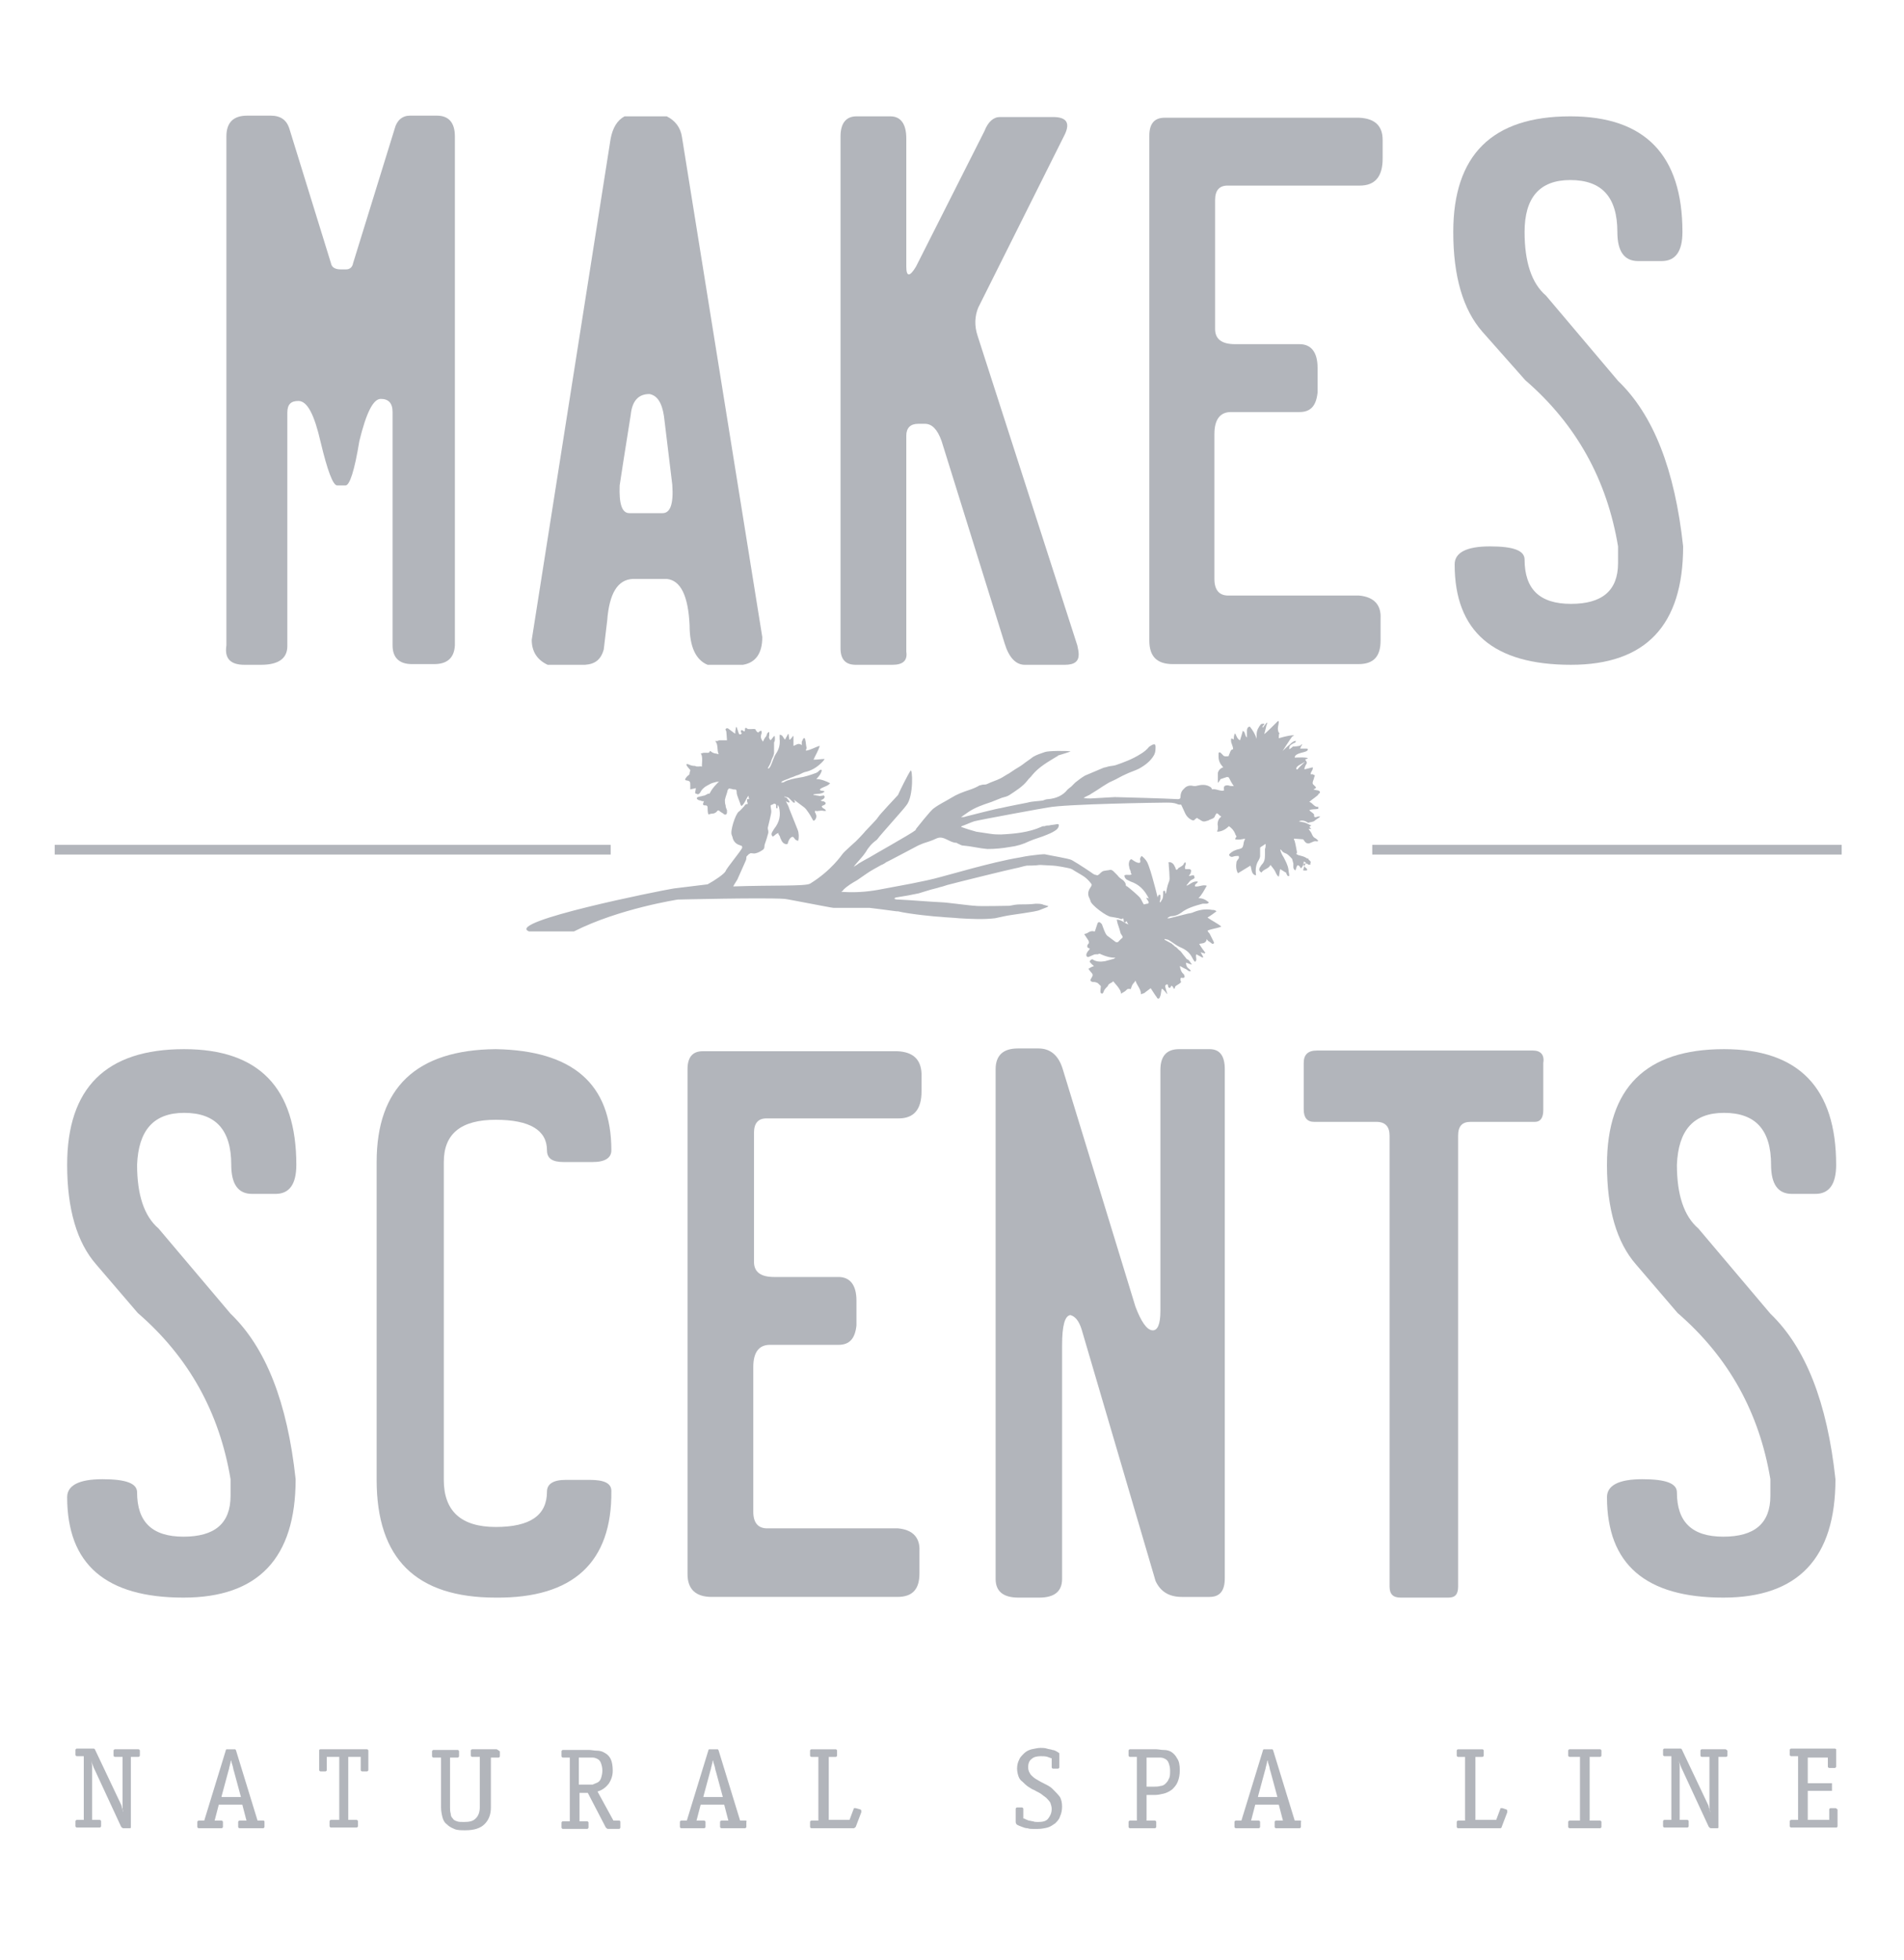
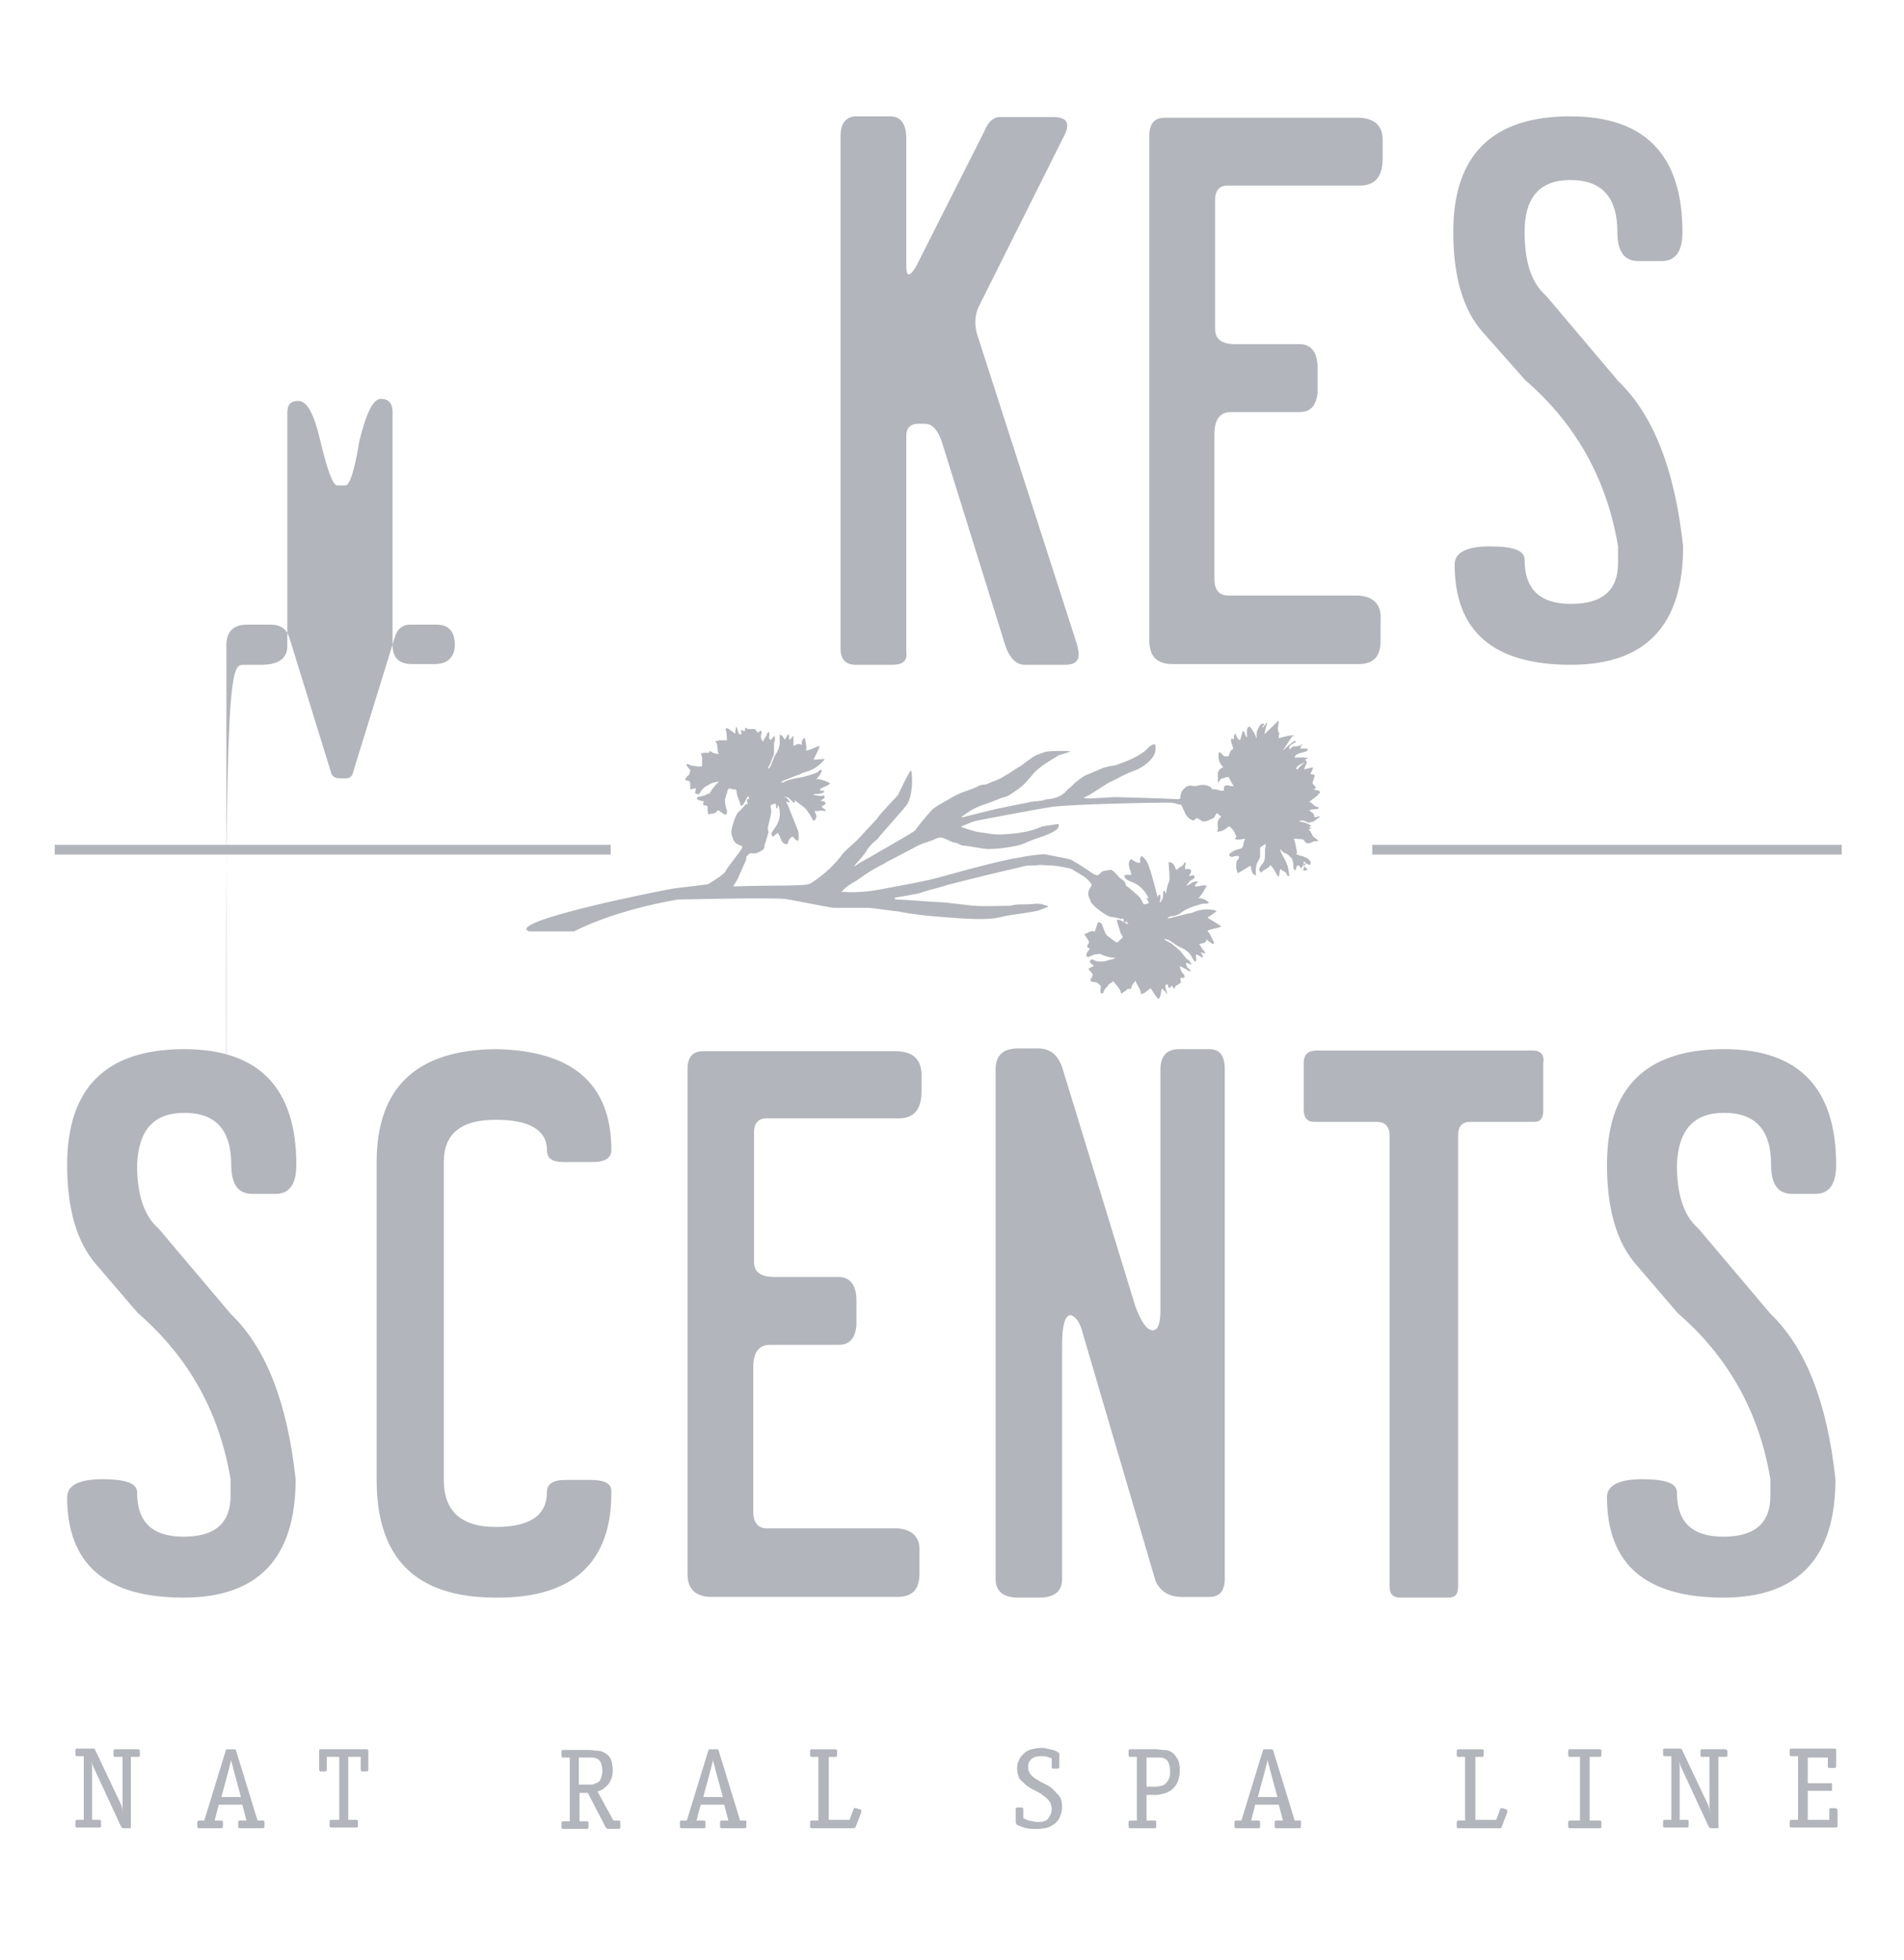
<svg xmlns="http://www.w3.org/2000/svg" version="1.1" id="Layer_1" x="0px" y="0px" viewBox="0 0 275 283" style="enable-background:new 0 0 275 283;" xml:space="preserve">
  <style type="text/css">
	.st0{fill:#B2B5BB;}
</style>
  <g>
    <path class="st0" d="M20,252.6h-3.4c-0.1,0-0.2,0.1-0.2,0.2v0.7c0,0.1,0.1,0.2,0.2,0.2h1.1v7.2c0,0.1,0,0.2,0,0.3   c0,0.1,0.1,0.3,0.1,0.5l0,0c-0.1-0.3-0.1-0.5-0.2-0.7c0-0.2-0.1-0.4-0.2-0.6l-3.7-7.8c-0.1-0.1-0.1-0.1-0.3-0.1h-2.3   c-0.1,0-0.2,0.1-0.2,0.2v0.7c0,0.1,0.1,0.2,0.2,0.2h1v9.2h-1c-0.1,0-0.2,0.1-0.2,0.2v0.7c0,0.1,0.1,0.2,0.2,0.2h3.3   c0.1,0,0.2-0.1,0.2-0.2v-0.7c0-0.1-0.1-0.2-0.2-0.2h-1.1v-7.2c0-0.2,0-0.4,0-0.6c0-0.2-0.1-0.5-0.1-0.8l0,0c0,0.2,0.1,0.5,0.2,0.7   c0.1,0.3,0.2,0.5,0.3,0.7l3.8,8.2c0.1,0.1,0.2,0.2,0.3,0.2h0.9c0.1,0,0.2,0,0.2-0.1c0-0.1,0-0.2,0-0.3v-9.9H20   c0.1,0,0.2-0.1,0.2-0.2v-0.7C20.2,252.7,20.1,252.6,20,252.6z" />
    <path class="st0" d="M38,262.9h-0.8l-3.1-10.1c0-0.1-0.1-0.1-0.1-0.2c0,0-0.1,0-0.1,0h-1c-0.1,0-0.1,0-0.2,0c0,0-0.1,0.1-0.1,0.2   l-3.1,10.1h-0.8c-0.1,0-0.2,0.1-0.2,0.2v0.7c0,0.1,0.1,0.2,0.2,0.2h3.3c0.1,0,0.2-0.1,0.2-0.2v-0.7c0-0.1-0.1-0.2-0.2-0.2H31   l0.6-2.3h3.4l0.6,2.3h-1c-0.1,0-0.2,0.1-0.2,0.2v0.7c0,0.1,0.1,0.2,0.2,0.2H38c0.1,0,0.2-0.1,0.2-0.2v-0.7   C38.2,263,38.2,262.9,38,262.9z M32,259.4l1-3.7c0-0.1,0.1-0.2,0.1-0.4c0-0.1,0.1-0.3,0.1-0.4c0-0.1,0.1-0.3,0.1-0.4   c0-0.1,0-0.2,0.1-0.3h0c0,0.2,0.1,0.5,0.2,0.8c0.1,0.3,0.1,0.6,0.2,0.8l1,3.7H32z" />
    <path class="st0" d="M53,252.6h-6.7c-0.2,0-0.2,0.1-0.2,0.2v2.8c0,0.1,0.1,0.2,0.2,0.2H47c0.1,0,0.2-0.1,0.2-0.2v-1.9h1.8v9.1h-1.2   c-0.1,0-0.2,0.1-0.2,0.2v0.7c0,0.1,0.1,0.2,0.2,0.2h3.7c0.1,0,0.2-0.1,0.2-0.2v-0.7c0-0.1-0.1-0.2-0.2-0.2h-1.2v-9.1h1.8v1.9   c0,0.1,0.1,0.2,0.2,0.2H53c0.1,0,0.2-0.1,0.2-0.2v-2.8C53.2,252.7,53.1,252.6,53,252.6z" />
-     <path class="st0" d="M71.7,252.6h-3.5c-0.1,0-0.2,0.1-0.2,0.2v0.7c0,0.1,0.1,0.2,0.2,0.2h1.1v7.2c0,0.8-0.2,1.3-0.6,1.7   c-0.4,0.4-0.9,0.5-1.7,0.5c-0.4,0-0.8,0-1-0.1c-0.3-0.1-0.5-0.2-0.6-0.4c-0.2-0.2-0.3-0.4-0.3-0.7c-0.1-0.3-0.1-0.6-0.1-0.9v-7.2   h1.1c0.1,0,0.2-0.1,0.2-0.2v-0.7c0-0.1-0.1-0.2-0.2-0.2h-3.5c-0.1,0-0.2,0.1-0.2,0.2v0.7c0,0.1,0.1,0.2,0.2,0.2h1.1v7.2   c0,0.5,0.1,1,0.2,1.4c0.1,0.4,0.3,0.8,0.6,1c0.3,0.3,0.6,0.5,1.1,0.7c0.4,0.2,1,0.2,1.6,0.2c1.3,0,2.2-0.3,2.8-0.9   c0.6-0.6,0.9-1.4,0.9-2.4v-7.2h1.1c0.1,0,0.2-0.1,0.2-0.2v-0.7C71.9,252.7,71.8,252.6,71.7,252.6z" />
    <path class="st0" d="M89.4,262.9h-0.8l-2.3-4.2c0.7-0.2,1.2-0.6,1.6-1.1c0.4-0.6,0.6-1.2,0.6-1.9c0-0.7-0.1-1.3-0.3-1.7   c-0.2-0.4-0.5-0.7-0.9-0.9c-0.3-0.2-0.7-0.3-1.1-0.3c-0.4,0-0.8-0.1-1.1-0.1h-3.8c-0.1,0-0.2,0.1-0.2,0.2v0.7   c0,0.1,0.1,0.2,0.2,0.2h1v9.2h-1c-0.1,0-0.2,0.1-0.2,0.2v0.7c0,0.1,0.1,0.2,0.2,0.2h3.5c0.1,0,0.2-0.1,0.2-0.2v-0.7   c0-0.1-0.1-0.2-0.2-0.2h-1.1v-4.1h1.2l2.6,5c0.1,0.1,0.2,0.2,0.3,0.2h1.6c0.1,0,0.2-0.1,0.2-0.2v-0.7   C89.6,263,89.6,262.9,89.4,262.9z M84.7,257.7h-1.1v-3.9h1.3c0.2,0,0.5,0,0.7,0c0.3,0,0.5,0.1,0.7,0.2c0.2,0.1,0.4,0.3,0.5,0.6   c0.1,0.3,0.2,0.6,0.2,1.1c0,0.4-0.1,0.8-0.2,1.1c-0.1,0.3-0.3,0.5-0.5,0.6c-0.2,0.1-0.5,0.2-0.7,0.3   C85.3,257.7,85.1,257.7,84.7,257.7z" />
    <path class="st0" d="M107.7,262.9h-0.8l-3.1-10.1c0-0.1-0.1-0.1-0.1-0.2c0,0-0.1,0-0.1,0h-1c-0.1,0-0.1,0-0.2,0   c0,0-0.1,0.1-0.1,0.2l-3.1,10.1h-0.8c-0.1,0-0.2,0.1-0.2,0.2v0.7c0,0.1,0.1,0.2,0.2,0.2h3.3c0.1,0,0.2-0.1,0.2-0.2v-0.7   c0-0.1-0.1-0.2-0.2-0.2h-1.1l0.6-2.3h3.4l0.6,2.3h-1c-0.1,0-0.2,0.1-0.2,0.2v0.7c0,0.1,0.1,0.2,0.2,0.2h3.4c0.1,0,0.2-0.1,0.2-0.2   v-0.7C107.9,263,107.8,262.9,107.7,262.9z M101.6,259.4l1-3.7c0-0.1,0.1-0.2,0.1-0.4c0-0.1,0.1-0.3,0.1-0.4c0-0.1,0.1-0.3,0.1-0.4   c0-0.1,0-0.2,0.1-0.3h0c0,0.2,0.1,0.5,0.2,0.8c0.1,0.3,0.1,0.6,0.2,0.8l1,3.7H101.6z" />
    <path class="st0" d="M123.6,261.1c0,0-0.1,0-0.1,0c0,0-0.1,0-0.1,0c-0.1,0-0.1,0-0.1,0.1l-0.6,1.6h-3v-9.1h1c0.1,0,0.2-0.1,0.2-0.2   v-0.7c0-0.1-0.1-0.2-0.2-0.2h-3.5c-0.1,0-0.2,0.1-0.2,0.2v0.7c0,0.1,0.1,0.2,0.2,0.2h1v9.2h-1c-0.1,0-0.2,0.1-0.2,0.2v0.7   c0,0.1,0.1,0.2,0.2,0.2h6.1c0.1,0,0.2-0.1,0.3-0.2l0.8-2.1c0,0,0,0,0-0.1c0,0,0-0.1,0-0.1c0-0.1,0-0.1-0.1-0.2L123.6,261.1z" />
    <path class="st0" d="M152,258.3c-0.3-0.3-0.7-0.5-1.1-0.7c-0.4-0.2-0.8-0.4-1.1-0.6c-0.4-0.2-0.7-0.5-0.9-0.7   c-0.2-0.3-0.4-0.6-0.4-1.1c0-0.6,0.2-1,0.5-1.2c0.3-0.3,0.8-0.4,1.3-0.4c0.4,0,0.7,0,1,0.1c0.3,0.1,0.5,0.2,0.6,0.2v1.3   c0,0.1,0.1,0.2,0.2,0.2h0.7c0.1,0,0.2-0.1,0.2-0.2v-1.8c0-0.2,0-0.3-0.1-0.3c-0.1-0.1-0.2-0.1-0.3-0.2c-0.2-0.1-0.4-0.2-0.6-0.2   c-0.2-0.1-0.5-0.1-0.8-0.2c-0.3-0.1-0.6-0.1-0.9-0.1c-0.4,0-0.8,0.1-1.3,0.2c-0.4,0.1-0.8,0.3-1.1,0.6c-0.3,0.3-0.6,0.6-0.7,0.9   c-0.2,0.4-0.3,0.8-0.3,1.3c0,0.4,0.1,0.8,0.2,1.1c0.1,0.3,0.3,0.6,0.6,0.8c0.2,0.2,0.5,0.5,0.8,0.7c0.3,0.2,0.6,0.4,0.9,0.5   c0.3,0.2,0.6,0.3,0.9,0.5c0.3,0.2,0.5,0.4,0.8,0.6c0.2,0.2,0.4,0.4,0.6,0.7c0.1,0.3,0.2,0.6,0.2,0.9c0,0.6-0.2,1-0.5,1.4   c-0.3,0.4-0.8,0.5-1.5,0.5c-0.2,0-0.5,0-0.7-0.1c-0.2,0-0.4-0.1-0.6-0.1c-0.2-0.1-0.3-0.1-0.5-0.2c-0.1-0.1-0.2-0.1-0.3-0.1v-1.4   c0-0.1-0.1-0.2-0.2-0.2h-0.7c-0.1,0-0.2,0.1-0.2,0.2v1.9c0,0.2,0.1,0.3,0.2,0.4c0.2,0.1,0.4,0.2,0.7,0.3c0.3,0.1,0.5,0.2,0.8,0.2   c0.3,0.1,0.5,0.1,0.8,0.1c0.3,0,0.5,0,0.7,0c0.5,0,1-0.1,1.4-0.2c0.4-0.1,0.8-0.4,1.1-0.6c0.3-0.3,0.6-0.6,0.7-1   c0.2-0.4,0.3-0.9,0.3-1.4c0-0.6-0.1-1-0.3-1.4C152.8,259.1,152.4,258.7,152,258.3z" />
    <path class="st0" d="M169.2,253c-0.3-0.2-0.7-0.3-1.1-0.3c-0.4,0-0.8-0.1-1.1-0.1h-3.8c-0.1,0-0.2,0.1-0.2,0.2v0.7   c0,0.1,0.1,0.2,0.2,0.2h1v9.2h-1c-0.1,0-0.2,0.1-0.2,0.2v0.7c0,0.1,0.1,0.2,0.2,0.2h3.6c0.1,0,0.2-0.1,0.2-0.2v-0.7   c0-0.1-0.1-0.2-0.2-0.2h-1.2v-3.7h1.2c0.4,0,0.9-0.1,1.3-0.2c0.4-0.1,0.8-0.3,1.2-0.6c0.3-0.3,0.6-0.6,0.8-1.1   c0.2-0.5,0.3-1,0.3-1.7c0-0.7-0.1-1.3-0.4-1.7C169.8,253.5,169.5,253.2,169.2,253z M168.8,256.9c-0.1,0.3-0.3,0.5-0.5,0.7   c-0.2,0.2-0.5,0.3-0.7,0.3c-0.3,0.1-0.6,0.1-0.9,0.1h-1.1v-4.2h1.3c0.2,0,0.5,0,0.7,0c0.3,0,0.5,0.1,0.7,0.2   c0.2,0.1,0.4,0.3,0.5,0.6c0.1,0.3,0.2,0.6,0.2,1.1C169,256.2,169,256.6,168.8,256.9z" />
    <path class="st0" d="M187.8,262.9h-0.8l-3.1-10.1c0-0.1-0.1-0.1-0.1-0.2c0,0-0.1,0-0.1,0h-1c-0.1,0-0.1,0-0.2,0   c0,0-0.1,0.1-0.1,0.2l-3.1,10.1h-0.8c-0.1,0-0.2,0.1-0.2,0.2v0.7c0,0.1,0.1,0.2,0.2,0.2h3.3c0.1,0,0.2-0.1,0.2-0.2v-0.7   c0-0.1-0.1-0.2-0.2-0.2h-1.1l0.6-2.3h3.4l0.6,2.3h-1c-0.1,0-0.2,0.1-0.2,0.2v0.7c0,0.1,0.1,0.2,0.2,0.2h3.4c0.1,0,0.2-0.1,0.2-0.2   v-0.7C188,263,187.9,262.9,187.8,262.9z M181.7,259.4l1-3.7c0-0.1,0.1-0.2,0.1-0.4c0-0.1,0.1-0.3,0.1-0.4c0-0.1,0.1-0.3,0.1-0.4   c0-0.1,0-0.2,0.1-0.3h0c0,0.2,0.1,0.5,0.2,0.8c0.1,0.3,0.1,0.6,0.2,0.8l1,3.7H181.7z" />
    <path class="st0" d="M217,261.1c0,0-0.1,0-0.1,0c0,0-0.1,0-0.1,0c-0.1,0-0.1,0-0.1,0.1l-0.6,1.6h-3v-9.1h1c0.1,0,0.2-0.1,0.2-0.2   v-0.7c0-0.1-0.1-0.2-0.2-0.2h-3.5c-0.1,0-0.2,0.1-0.2,0.2v0.7c0,0.1,0.1,0.2,0.2,0.2h1v9.2h-1c-0.1,0-0.2,0.1-0.2,0.2v0.7   c0,0.1,0.1,0.2,0.2,0.2h6.1c0.1,0,0.2-0.1,0.2-0.2l0.8-2.1c0,0,0,0,0-0.1c0,0,0-0.1,0-0.1c0-0.1,0-0.1-0.1-0.2L217,261.1z" />
    <path class="st0" d="M231.1,252.6h-4.4c-0.1,0-0.2,0.1-0.2,0.2v0.7c0,0.1,0.1,0.2,0.2,0.2h1.5v9.2h-1.5c-0.1,0-0.2,0.1-0.2,0.2v0.7   c0,0.1,0.1,0.2,0.2,0.2h4.4c0.1,0,0.2-0.1,0.2-0.2v-0.7c0-0.1-0.1-0.2-0.2-0.2h-1.5v-9.2h1.5c0.1,0,0.2-0.1,0.2-0.2v-0.7   C231.3,252.7,231.2,252.6,231.1,252.6z" />
    <path class="st0" d="M249.2,252.6h-3.4c-0.1,0-0.2,0.1-0.2,0.2v0.7c0,0.1,0.1,0.2,0.2,0.2h1.1v7.2c0,0.1,0,0.2,0,0.3   c0,0.1,0.1,0.3,0.1,0.5l0,0c-0.1-0.3-0.1-0.5-0.2-0.7c0-0.2-0.1-0.4-0.2-0.6l-3.7-7.8c-0.1-0.1-0.1-0.1-0.2-0.1h-2.3   c-0.1,0-0.2,0.1-0.2,0.2v0.7c0,0.1,0.1,0.2,0.2,0.2h1v9.2h-1c-0.1,0-0.2,0.1-0.2,0.2v0.7c0,0.1,0.1,0.2,0.2,0.2h3.3   c0.1,0,0.2-0.1,0.2-0.2v-0.7c0-0.1-0.1-0.2-0.2-0.2h-1.1v-7.2c0-0.2,0-0.4,0-0.6c0-0.2-0.1-0.5-0.1-0.8l0,0c0,0.2,0.1,0.5,0.2,0.7   c0.1,0.3,0.2,0.5,0.3,0.7l3.8,8.2c0.1,0.1,0.2,0.2,0.3,0.2h0.9c0.1,0,0.2,0,0.2-0.1c0-0.1,0-0.2,0-0.3v-9.9h1.1   c0.1,0,0.2-0.1,0.2-0.2v-0.7C249.4,252.7,249.3,252.6,249.2,252.6z" />
    <path class="st0" d="M265.1,261.1h-0.7c-0.1,0-0.2,0.1-0.2,0.2v1.5h-3.1v-4.2h3.3c0.1,0,0.1,0,0.2,0c0,0,0-0.1,0-0.2v-0.7   c0-0.1,0-0.1,0-0.2c0,0-0.1,0-0.2,0h-3.3v-3.7h2.9v1.3c0,0.1,0.1,0.2,0.2,0.2h0.8c0.1,0,0.2-0.1,0.2-0.2v-2.3c0-0.1,0-0.2,0-0.2   c0,0-0.1-0.1-0.2-0.1h-6.3c-0.1,0-0.2,0.1-0.2,0.2v0.7c0,0.1,0.1,0.2,0.2,0.2h1v9.2h-1c-0.1,0-0.2,0.1-0.2,0.2v0.7   c0,0.1,0.1,0.2,0.2,0.2h6.4c0.1,0,0.1,0,0.2,0c0,0,0.1-0.1,0.1-0.2v-2.4C265.3,261.2,265.2,261.1,265.1,261.1z" />
-     <path class="st0" d="M35.3,96h2.4c2.5,0,3.8-0.9,3.8-2.7l0-33.7c0-1.2,0.5-1.7,1.6-1.7c1.3,0,2.3,2,3.2,5.9c1,4.2,1.8,6.3,2.4,6.3   h1.2c0.6,0,1.3-2.1,2-6.4c1-4.1,2-6.1,3.1-6.1c1.1,0,1.7,0.6,1.7,1.9v33.7c0,1.8,1,2.7,2.8,2.7h3.2c1.9,0,2.9-0.9,3-2.7l0-73.5   c0-2-0.9-3-2.6-3h-3.9c-1.1,0-1.9,0.7-2.2,1.9l-6,19.4c-0.1,0.6-0.5,0.9-1,0.9h-0.8c-0.8,0-1.3-0.3-1.4-0.9l-6-19.4   c-0.4-1.3-1.3-1.9-2.7-1.9h-3.4c-2,0-3,1-3,3v73.5C32.4,95.1,33.3,96,35.3,96z" />
-     <path class="st0" d="M79.1,96h5.4c1.5-0.1,2.3-0.8,2.7-2.2l0.5-4.2c0.3-3.9,1.5-5.9,3.7-6l4.9,0c2,0.2,3.1,2.4,3.3,6.7   c0,3.1,0.9,5,2.6,5.7h5.1c1.8-0.3,2.8-1.6,2.8-4L98.5,19.8c-0.2-1.4-1-2.4-2.2-3h-6.1c-1.1,0.6-1.7,1.7-2,3.2L76.8,92.4   C76.8,94.1,77.6,95.3,79.1,96z M89.5,70.1l0.6-3.9l1-6.3c0.2-2,1.1-3,2.7-3c1.1,0.2,1.8,1.2,2.1,3.2l1.2,9.9   c0.2,2.8-0.3,4.1-1.4,4.1h-4.8C89.8,74.1,89.4,72.7,89.5,70.1z" />
+     <path class="st0" d="M35.3,96h2.4c2.5,0,3.8-0.9,3.8-2.7l0-33.7c0-1.2,0.5-1.7,1.6-1.7c1.3,0,2.3,2,3.2,5.9c1,4.2,1.8,6.3,2.4,6.3   h1.2c0.6,0,1.3-2.1,2-6.4c1-4.1,2-6.1,3.1-6.1c1.1,0,1.7,0.6,1.7,1.9v33.7c0,1.8,1,2.7,2.8,2.7h3.2c1.9,0,2.9-0.9,3-2.7c0-2-0.9-3-2.6-3h-3.9c-1.1,0-1.9,0.7-2.2,1.9l-6,19.4c-0.1,0.6-0.5,0.9-1,0.9h-0.8c-0.8,0-1.3-0.3-1.4-0.9l-6-19.4   c-0.4-1.3-1.3-1.9-2.7-1.9h-3.4c-2,0-3,1-3,3v73.5C32.4,95.1,33.3,96,35.3,96z" />
    <path class="st0" d="M123.6,96h5.3c1.5,0,2.2-0.6,2-1.9V62.9c0-1.1,0.6-1.7,1.7-1.7h1c1,0,1.8,0.8,2.4,2.5l9.1,29.2   c0.6,2,1.6,3.1,2.9,3.1h5.8c1.4,0,2-0.5,2-1.5c0-0.4-0.1-0.8-0.2-1.3l-14.4-44.7c-0.5-1.5-0.4-2.9,0.1-4.1l12.5-25   c0.8-1.7,0.2-2.5-1.7-2.5h-7.7c-0.9,0-1.7,0.7-2.2,2l-9.9,19.6c-0.9,1.5-1.4,1.5-1.4,0V20c0-2.1-0.8-3.2-2.3-3.2h-4.9   c-1.5,0-2.3,1-2.3,2.9v73.9C121.4,95.2,122.1,96,123.6,96z" />
    <path class="st0" d="M169.4,95.9h26.8c2.2,0,3.2-1.1,3.2-3.4v-3.2c0.1-1.9-0.9-3.1-3.1-3.3h-18.9c-1.3,0-2-0.8-2-2.4V62.7   c0-2.1,0.8-3.2,2.4-3.2h9.9c1.6,0,2.4-0.9,2.6-2.8v-3.6c0-2.2-0.9-3.4-2.6-3.4h-9.3c-1.9,0-2.9-0.7-2.9-2.2l0-18.6   c0-1.4,0.6-2.1,1.8-2.1h19.1c2.2,0,3.3-1.3,3.3-3.9v-2.7c0-2-1.1-3.1-3.4-3.2h-28.1c-1.5,0-2.2,0.9-2.2,2.6v72.9   C166,94.8,167.1,95.9,169.4,95.9z" />
    <path class="st0" d="M220.3,54.9c7.4,6.4,11.8,14.4,13.4,24l0,2.4c0,4-2.3,5.9-6.8,5.9c-4.5,0-6.7-2.1-6.7-6.4c0-1.3-1.6-1.9-5-1.9   c-3.4,0-5.1,0.9-5.1,2.6c0,9.7,5.6,14.5,16.8,14.5c10.8,0,16.2-5.7,16.2-17.1c-1.2-11.1-4.3-19-9.4-23.9l-10.4-12.3   c-2.1-1.8-3.1-4.9-3.1-9.2c0-5,2.2-7.5,6.6-7.5c4.6,0,6.8,2.5,6.8,7.5c0,2.8,1,4.2,3,4.2h3.4c2,0,3-1.4,3-4.2   c0-11.1-5.4-16.7-16.2-16.7c-11.3,0-16.9,5.6-16.9,16.7c0,6.4,1.4,11.2,4.2,14.4L220.3,54.9z" />
    <path class="st0" d="M26.6,160.7c4.6,0,6.8,2.5,6.8,7.5c0,2.8,1,4.2,3,4.2h3.4c2,0,3-1.4,3-4.2c0-11.1-5.4-16.7-16.2-16.7   c-11.3,0-16.9,5.6-16.9,16.7c0,6.4,1.4,11.2,4.2,14.4l6,7c7.4,6.4,11.8,14.4,13.4,24l0,2.4c0,4-2.3,5.9-6.8,5.9   c-4.5,0-6.7-2.1-6.7-6.4c0-1.3-1.6-1.9-5-1.9c-3.4,0-5.1,0.9-5.1,2.6c0,9.7,5.6,14.5,16.8,14.5c10.8,0,16.2-5.7,16.2-17.1   c-1.2-11.1-4.3-19-9.4-23.9l-10.4-12.3c-2.1-1.8-3.1-4.9-3.1-9.2C20,163.2,22.2,160.7,26.6,160.7z" />
    <path class="st0" d="M88.3,215.3c0-1.1-1-1.6-3.1-1.6h-3.5c-1.8,0-2.7,0.6-2.7,1.7c0,3.4-2.4,5.1-7.4,5.1c-5,0-7.5-2.3-7.5-6.8   v-45.9c0-4.1,2.5-6.1,7.5-6.1c4.9,0,7.4,1.5,7.4,4.4c0,1.2,0.8,1.7,2.4,1.7h4.2c1.8,0,2.7-0.6,2.7-1.7c0-9.6-5.6-14.4-16.7-14.6   c-11.5,0.1-17.2,5.6-17.2,16.3v45.9c0,11.4,5.7,17,17.2,17C82.8,230.8,88.4,225.6,88.3,215.3z" />
    <path class="st0" d="M129.6,151.8h-28.1c-1.5,0-2.2,0.9-2.2,2.6v72.9c0,2.2,1.2,3.3,3.5,3.3h26.8c2.2,0,3.2-1.1,3.2-3.4V224   c0.1-1.9-0.9-3.1-3.1-3.3h-18.9c-1.3,0-2-0.8-2-2.4v-20.9c0-2.1,0.8-3.2,2.4-3.2h9.9c1.6,0,2.4-0.9,2.6-2.8v-3.6   c0-2.2-0.9-3.4-2.6-3.4h-9.3c-1.9,0-2.9-0.7-2.9-2.2l0-18.6c0-1.4,0.6-2.1,1.8-2.1h19.1c2.2,0,3.3-1.3,3.3-3.9V155   C133,153,131.9,151.9,129.6,151.8z" />
    <path class="st0" d="M174.7,151.5h-4.4c-1.8,0-2.7,1-2.7,3v34.8c0,1.9-0.4,2.9-1.2,2.8c-0.8-0.1-1.6-1.3-2.4-3.4l-10.5-34.3   c-0.6-2-1.8-3-3.5-3H147c-2.1,0-3.2,1-3.2,3V228c0,1.8,1.1,2.7,3.3,2.7h3c2.2,0,3.3-0.9,3.3-2.7v-33.7c0-2.9,0.4-4.3,1.2-4.4   c0.7,0.2,1.2,0.8,1.6,2l10.7,36.4c0.7,1.5,1.9,2.3,3.8,2.3h4c1.5,0,2.2-0.9,2.2-2.7v-73.5C176.9,152.5,176.2,151.5,174.7,151.5z" />
    <path class="st0" d="M221.4,151.7h-31.2c-1.3,0-1.9,0.6-1.9,1.8l0,6.7c0,1.2,0.5,1.8,1.5,1.8h9c1.3,0,1.9,0.7,1.9,2l0,65.1   c0,1.1,0.5,1.6,1.6,1.6h6.9c1,0,1.4-0.5,1.4-1.6l0-65.1c0-1.4,0.6-2,1.8-2h9.3c0.8,0,1.2-0.6,1.2-1.7v-6.8   C223.1,152.3,222.5,151.7,221.4,151.7z" />
    <path class="st0" d="M249,160.7c4.6,0,6.8,2.5,6.8,7.5c0,2.8,1,4.2,3,4.2h3.4c2,0,3-1.4,3-4.2c0-11.1-5.4-16.7-16.2-16.7   c-11.3,0-16.9,5.6-16.9,16.7c0,6.4,1.4,11.2,4.2,14.4l6,7c7.4,6.4,11.8,14.4,13.4,24l0,2.4c0,4-2.3,5.9-6.8,5.9   c-4.5,0-6.7-2.1-6.7-6.4c0-1.3-1.6-1.9-5-1.9c-3.4,0-5.1,0.9-5.1,2.6c0,9.7,5.6,14.5,16.8,14.5c10.8,0,16.2-5.7,16.2-17.1   c-1.2-11.1-4.3-19-9.4-23.9l-10.4-12.3c-2.1-1.8-3.1-4.9-3.1-9.2C242.4,163.2,244.6,160.7,249,160.7z" />
    <path class="st0" d="M188.3,125.7c0.1,0,0.2,0,0.3,0c0.1,0,0.2,0,0.2-0.1c0,0,0-0.1-0.1-0.2c-0.1-0.1-0.2-0.1-0.2-0.2   c-0.1-0.1-0.2-0.3-0.3-0.4c0,0,0-0.1,0-0.1c0.2,0,0.3,0,0.5,0c0.1,0,0.3,0.1,0.4,0c0.2,0,0.3-0.2,0.1-0.4c-0.2-0.2-0.4-0.3-0.5-0.4   c-0.3-0.2-0.7-0.3-1.1-0.4c-0.1,0-0.2-0.1-0.4-0.2c0.2-0.1,0.1-0.3,0.1-0.4c-0.1-0.5-0.3-1.7-0.4-1.6c0,0,0-0.1,0-0.1   c0,0,0-0.1,0-0.1c0.2,0,1.1,0.1,1.3,0.1c0,0,0.1,0.1,0.1,0.1c0.3,0.5,0.6,0.6,1,0.4c0.3-0.1,0.5-0.3,0.9-0.2c0.1,0,0.1,0,0.2-0.1   c-0.2-0.2-0.3-0.3-0.5-0.4c-0.2-0.1-0.3-0.3-0.4-0.5c-0.1-0.3-0.3-0.5-0.5-0.8c0.1,0,0.4,0,0.4,0c-0.1-0.1-0.2-0.2-0.3-0.3   c0.1,0,0.1-0.1,0.3-0.2c-0.3-0.1-0.6-0.3-0.9-0.4c-0.3-0.1-0.6-0.1-0.9-0.2c0.4-0.2,0.9-0.1,1.3,0.2c0,0,0.1,0,0.1,0   c0.3-0.1,0.7-0.1,0.9-0.3c0.2-0.2,0.5-0.3,0.8-0.6c-0.1,0-0.2,0-0.3,0c-0.1,0-0.2,0.1-0.4,0.1c-0.1,0-0.2,0-0.2-0.2   c0-0.1,0-0.3-0.1-0.3c-0.2-0.2-0.4-0.3-0.6-0.5c0.4-0.2,0.9-0.1,1.3-0.2c0-0.1,0-0.2,0-0.3c-0.6,0.1-0.8-0.6-1.3-0.7   c0.3-0.3,1.4-1,1.3-1.1c0,0,0.1-0.1,0.1-0.1c0.2-0.1,0.2-0.3,0-0.4c-0.1-0.1-0.6-0.1-0.8-0.2c0.1,0,0.1-0.1,0.2-0.1   c0.2-0.1,0.2-0.2,0.1-0.3c-0.1-0.1-0.2-0.2-0.3-0.3c-0.3-0.2,0.1-0.8,0.1-1c0-0.1,0.1-0.2,0.1-0.3c0-0.1-0.2-0.1-0.3-0.2   c-0.1,0-0.2,0-0.3,0c0-0.4,0.4-0.6,0.3-1c-0.4,0.1-0.8,0.2-1.2,0.3c0,0,0,0,0-0.1c0-0.1,0.2-0.6,0.3-0.7c0.1-0.2,0-0.4-0.2-0.6   c0.1-0.1,0.3-0.1,0.4-0.2c-0.2-0.2-1.7-0.1-1.9-0.1c0-0.7,1.5-0.7,1.8-1c0.1-0.1,0.1-0.2,0.1-0.2c0-0.1-0.2-0.1-0.2-0.1   c-0.3,0-0.6,0-0.9,0c0-0.2,0.3-0.6,0.3-0.6c-0.1,0-0.2,0-0.2,0.1c-0.2,0.2-1.2,0.2-1.2,0.2c0.1,0-0.3,0.3-0.5,0.4   c0-0.4,0.1-0.6,0.5-0.8c0.1-0.1,0.3-0.1,0.4-0.2c0,0,0-0.1,0.1-0.2c-0.1,0-0.2,0-0.2,0c-0.3,0.1-0.5,0.3-0.7,0.5   c-0.4,0.3-0.7,0.6-1,0.9c-0.3,0.4,1.2-1.9,1.3-2c0.1-0.1,0.2-0.1,0.3-0.2c-0.2-0.1-1.2,0.1-2.2,0.4c0-0.3,0-0.5,0.1-0.8   c0,0-0.1,0-0.1,0c-0.3-0.6,0-1.1,0-1.6c0,0,0,0-0.1-0.1c-0.2,0.2-1.9,1.9-2,1.9c0,0,0.3-1.1,0.3-1.2c0.1-0.2,0.2-0.6,0-0.4   c-0.1,0.2-0.5,0.6-0.5,0.7c-0.2-0.3,0.2-0.3,0.2-0.6c-0.1,0-0.4,0-0.5,0.1c-0.3,0.4-0.6,0.8-0.6,1.5c0,0.2,0,0.4,0,0.6   c-0.2-0.7-0.6-1.3-1-1.8c-0.3,0.1-0.4,0.3-0.4,0.6c0,0.3,0,0.6,0,1c-0.1-0.1-0.2-0.2-0.2-0.3c-0.1-0.2-0.1-0.4-0.2-0.5   c0-0.1-0.2-0.1-0.2-0.2c0,0.1-0.3,1.1-0.4,1.4c-0.4-0.2-0.5-0.6-0.7-1c-0.2,0.2-0.2,0.6-0.2,0.9c-0.1-0.1-0.1-0.1-0.2-0.1   c-0.1-0.1-0.2-0.1-0.2,0.1c0,0.2,0,0.4,0.1,0.6c0.1,0.3,0.2,0.5,0.2,0.8c-0.3,0-0.4,0.3-0.5,0.6c-0.1,0.1-0.1,0.4-0.2,0.4   c-0.3,0-0.6,0.1-0.8-0.2c-0.1-0.1-0.2-0.2-0.3-0.3c-0.1-0.1-0.3-0.1-0.3,0.1c0,0.2,0,0.3,0,0.5c0,0,0,0,0,0c0,0.5,0.2,1,0.6,1.4   c0,0,0,0.1,0.1,0.1c-0.4,0.1-0.7,0.4-0.8,0.8c0,0.1,0,0.2,0,0.3c0,0.2,0,0.4,0,0.5c0,0.2,0,0.4,0,0.6c0,0,0.1,0,0.1,0   c0-0.1,0.1-0.2,0.1-0.2c0.1-0.1,0.1-0.2,0.2-0.3c0.3-0.1,0.6-0.2,0.9-0.3c0.1,0,0.2,0,0.3,0.1c0.2,0.4,0.4,0.8,0.7,1.2   c-0.2,0-0.3,0-0.4,0c-0.2,0-0.3-0.1-0.5-0.1c-0.5,0-0.6,0.2-0.5,0.7c-0.3,0.3-1.3-0.3-1.7-0.1c-0.1-0.1-0.1-0.2-0.2-0.3   c-0.7-0.5-1.4-0.4-2.2-0.2c-0.1,0-0.2,0-0.3,0c-0.4-0.1-0.8-0.1-1.2,0.2c-0.1,0.1-0.2,0.2-0.3,0.3c-0.3,0.3-0.4,0.7-0.4,1.1   c0,0.2-0.1,0.3-0.4,0.3c-1.4-0.1-8.9-0.3-9.1-0.3c-0.3,0-3.2,0.2-3.5,0.2c-0.3,0-0.7,0-1-0.1c0.2-0.1,0.4-0.2,0.6-0.3   c0.3-0.1,0.5-0.3,0.7-0.4c0.2-0.1,1.1-0.7,1.4-0.9c0.5-0.3,0.9-0.6,1.4-0.8c0.7-0.3,1.3-0.7,2-1c0.6-0.3,1.3-0.5,1.9-0.8   c0.9-0.5,1.7-1.1,2.2-2c0.2-0.4,0.2-0.8,0.2-1.2c0-0.2-0.1-0.4-0.3-0.3c-0.1,0-0.3,0.1-0.4,0.2c-0.1,0-0.1,0.1-0.2,0.1   c-0.4,0.5-0.8,0.8-1.3,1.1c-1.1,0.7-2.4,1.2-3.6,1.6c-0.4,0.1-0.7,0.1-1.1,0.2c-0.2,0.1-0.5,0.1-0.7,0.2c-0.9,0.4-1.7,0.7-2.6,1.1   c-0.5,0.3-0.9,0.6-1.4,1c-0.2,0.2-0.4,0.4-0.6,0.6c0,0-0.4,0.3-0.5,0.4c-0.7,0.9-1.7,1.3-2.8,1.4c-0.3,0-0.5,0.1-0.8,0.2   c-0.7,0.1-1.5,0.1-2.2,0.3c-0.5,0.1-3.1,0.6-3.9,0.8c-0.3,0-4.2,1-5,1.2c-0.2,0.1-0.5,0.1-0.7,0.1c0.3-0.2,0.7-0.5,1-0.7   c1-0.7,2.2-1.1,3.4-1.5c0.5-0.2,1-0.4,1.5-0.6c0.4-0.1,0.8-0.2,1.1-0.4c0.9-0.6,1.9-1.2,2.6-2.1c0.2-0.3,0.5-0.5,0.7-0.8   c1-1.2,2.3-1.9,3.6-2.7c0,0,0.1,0,0.1-0.1c0,0,2-0.6,1.8-0.6c-0.5-0.1-3.2-0.1-3.7,0.1c-0.6,0.2-1.2,0.4-1.7,0.7   c-0.5,0.4-1,0.7-1.5,1.1c-0.4,0.3-0.8,0.5-1.1,0.7c-0.3,0.2-0.6,0.4-0.9,0.6c-0.4,0.2-0.8,0.5-1.2,0.7c-0.6,0.3-1.3,0.5-1.9,0.8   c-0.2,0.1-0.4,0.1-0.6,0.1c-0.2,0-0.3,0.1-0.5,0.1c-0.5,0.3-1,0.5-1.6,0.7c-0.9,0.3-1.7,0.6-2.5,1.1c-0.8,0.5-1.7,0.9-2.5,1.5   c-0.5,0.3-2.5,2.9-2.6,3c0,0.1-0.1,0.2-0.1,0.2c-0.6,0.5-6.5,3.8-6.6,3.9c-0.2,0.1-1.3,0.7-1.6,0.9c-0.2,0.2-0.5,0.3-0.7,0.5   c0,0,0,0,0,0c0.1-0.1,0.1-0.2,0.2-0.3c0.5-0.6,1.1-1.2,1.5-1.8c0.4-0.7,0.9-1.3,1.6-1.8c0,0,0,0,0.1-0.1c0.5-0.7,3.7-4.2,4.2-4.9   c1.1-1.3,0.9-5.5,0.6-5c-0.4,0.6-1.5,2.8-1.8,3.5c-0.1,0.1-2.8,3-2.8,3.1c-0.1,0.1-0.2,0.3-0.3,0.4c-0.1,0.1-1,1.1-1.6,1.7   c-0.4,0.5-1.2,1.3-1.4,1.5c-0.1,0.1-1.7,1.5-1.9,1.8c-0.1,0.1-1.6,2.4-4.7,4.3c-0.7,0.4-5.4,0.2-11.1,0.4c0.2-0.4,0.5-0.8,0.6-1   c0.4-0.9,0.8-1.8,1.2-2.7c0.1-0.2,0.1-0.4,0.1-0.5c0-0.1,0-0.1,0.1-0.2c0.1-0.1,0.2-0.2,0.3-0.3c0.1,0,0.2-0.1,0.2-0.1   c0.3,0,0.5,0.1,0.8,0c0.4-0.1,0.7-0.3,1-0.5c0.1-0.1,0.2-0.2,0.2-0.4c0-0.3,0.1-0.5,0.2-0.8c0.1-0.3,0.2-0.6,0.3-1   c0.1-0.2,0.1-0.5,0-0.8c0-0.1,0-0.2,0-0.2c0.1-0.4,0.5-2,0.5-2.3c0-0.3-0.1-0.6-0.1-0.9c0.1-0.1,0.3-0.1,0.4-0.2   c0.2-0.1,0.4,0,0.4,0.2c0,0.1,0,0.2,0,0.3c0,0.1,0.1,0.1,0.1,0.2c0-0.1,0.1-0.1,0.1-0.2c0-0.1,0-0.2,0-0.3c0,0,0,0,0.1,0   c0,0.1,0,0.1,0.1,0.2c0.3,1.2,0.1,2.2-0.7,3.2c-0.1,0.2-0.2,0.3-0.3,0.5c-0.1,0.2-0.1,0.4,0.1,0.6c0.3-0.1,0.5-0.5,0.9-0.5   c-0.1,0.1-0.1,0.1-0.1,0.1c0.1,0.1,0.1,0.2,0.2,0.3c0.1,0.2,0.1,0.4,0.2,0.5c0.1,0.3,0.3,0.6,0.7,0.7c0.2,0,0.3,0,0.3-0.2   c0.1-0.3,0.2-0.6,0.5-0.8c0.2-0.1,0.2-0.1,0.4,0.1c0.1,0.2,0.3,0.4,0.6,0.4c0.1-0.5,0.1-1.1-0.1-1.6c-0.4-1-0.8-2-1.2-3   c-0.1-0.4-0.3-0.7-0.5-1.1c0.1,0.1,0.3,0.1,0.4,0.2c0.1,0,0.2-0.1,0.1-0.2c-0.1-0.1-0.2-0.3-0.3-0.4c-0.1-0.1-0.2-0.2-0.4-0.2   c0,0,0-0.1,0-0.1c0.2,0.1,0.4,0.1,0.6,0.2c0.2,0.2,0.4,0.4,0.6,0.6c0,0,0.1,0.1,0.1,0.1c0.1,0,0.1,0,0.2,0c0-0.1,0-0.1,0-0.2   c0-0.1-0.1-0.1-0.1-0.1c0,0,0,0,0-0.1c0.4,0.3,0.8,0.6,1.2,0.9c0.3,0.2,0.5,0.4,0.7,0.7c0.3,0.4,0.6,0.9,0.8,1.3   c0.1,0.2,0.2,0.1,0.3,0c0.2-0.2,0.3-0.6,0.1-0.9c0-0.1-0.1-0.2-0.1-0.2c0,0,0-0.1,0-0.2c0,0,0.1,0,0.2,0c0.1,0,0.2,0.1,0.2,0   c0.3,0,0.6-0.1,0.9,0c0.1,0,0.2,0,0.3,0c-0.1-0.4-0.6-0.3-0.6-0.7c0.1,0,0.1-0.1,0.2-0.1c0.1,0,0.2-0.1,0.2-0.1   c0.2-0.1,0.2-0.3,0-0.4c-0.1-0.1-0.2-0.1-0.3-0.1c-0.1,0-0.2-0.1-0.3-0.1c0.2-0.1,0.4-0.2,0.5-0.3c0.1-0.1,0.1-0.2,0.1-0.3   c-0.1-0.1-0.1-0.2-0.3-0.1c-0.2,0-0.4,0.1-0.6,0c-0.2,0-0.5-0.1-0.7-0.1c0,0,0,0,0-0.1c0.6-0.1,1.2,0,1.6-0.4   c-0.2-0.2-0.6,0-0.7-0.3c0.4-0.4,1.1-0.4,1.5-0.9c-0.6-0.3-1.3-0.6-2-0.6c0.4-0.4,0.7-0.8,0.8-1.3c-0.2-0.1-0.3,0-0.4,0.1   c-0.1,0.1-0.2,0.2-0.4,0.3c-0.8,0.3-1.7,0.6-2.5,0.7c-0.6,0.1-1.6,0.3-2.1,0.6c-0.1,0.1-0.3,0.1-0.4,0.1c0,0-0.1,0-0.1,0   c0.1-0.1,0.2-0.2,0.2-0.2c0.4-0.2,0.8-0.3,1.2-0.5c0.4-0.1,0.7-0.3,1.1-0.4c0.3-0.1,0.6-0.3,0.9-0.4c1-0.2,1.8-0.7,2.5-1.4   c0.1-0.1,0.3-0.3,0.4-0.5c-0.5,0-1,0.1-1.6,0.1c0.3-0.7,0.7-1.3,0.9-2c-0.7,0.2-1.3,0.6-2,0.7c0-0.2,0.1-0.3,0.1-0.4   c-0.1-0.4-0.1-0.8-0.2-1.2c0-0.2-0.2-0.3-0.3-0.1c-0.1,0.1-0.1,0.3-0.2,0.4c0,0.2,0,0.3,0,0.5c-0.5-0.4-0.8,0-1.2,0.1   c0-0.5,0-1,0-1.4c0,0-0.1,0-0.1,0c-0.1,0.2-0.2,0.3-0.4,0.5c0,0,0,0-0.1,0c0-0.3-0.1-0.5-0.1-0.8c0,0-0.1,0-0.1,0   c-0.1,0.3-0.3,0.5-0.4,0.8c-0.3-0.2-0.3-0.7-0.8-0.7c0,0.2,0,0.4,0,0.6c0.1,0.8-0.1,1.5-0.5,2.1c-0.4,0.6-0.5,1.2-0.8,1.8   c-0.1,0.2-0.2,0.3-0.3,0.4c0,0,0,0-0.1-0.1c0.2-0.3,0.4-0.7,0.5-1c0,0,0-0.1,0-0.1c0.1-0.1,0.1-0.3,0.2-0.4c0-0.1,0-0.1,0.1-0.2   c0-0.2,0.1-0.3,0.1-0.5c0-0.2,0-0.3,0-0.5c0-0.3,0-0.7,0-1c0,0,0,0,0,0c0.2-0.3,0.1-0.6,0.1-0.9c0,0,0,0-0.1,0   c-0.2,0.2-0.3,0.4-0.5,0.6c-0.2-0.2-0.3-0.4-0.2-0.7c0-0.2,0-0.3,0-0.5c-0.4,0.1-0.3,0.5-0.5,0.7c-0.2,0.2-0.3,0.5-0.4,0.7   c-0.3-0.4-0.4-0.7-0.2-1.2c0-0.1,0-0.2,0-0.3c-0.1-0.2-0.4,0.1-0.4,0.1c-0.1,0.2-0.4-0.1-0.5-0.4c-0.4-0.1-1,0.1-1.2-0.1   c0,0-0.1-0.1-0.2-0.1c0,0-0.1,0.1-0.1,0.1c0,0.1,0,0.1,0,0.2c0,0.2-0.1,0.3-0.3,0.1c-0.1-0.1-0.3-0.1-0.3,0.1c0,0.1,0,0.2,0.1,0.2   c0.1,0.2-0.3,0.4-0.4,0.1c-0.1-0.3-0.2-0.6-0.3-0.9c0,0-0.1,0-0.1,0c0,0.1-0.1,0.6-0.1,0.6c0,0.1,0,0.2,0,0.3c0,0,0,0-0.1,0   c-0.3-0.2-0.5-0.4-0.8-0.6c-0.1-0.1-0.3-0.2-0.4-0.1c-0.2,0.1-0.1,0.2,0,0.4c0,0,0,0,0,0c0,0.1,0.1,1,0.1,1.3c-0.3,0-0.6,0-0.9,0   c-0.1,0-0.1,0-0.2,0c-0.1,0-0.2,0.1-0.3,0.1c-0.1,0-0.1,0-0.3,0c0.5,0.6,0.2,1.3,0.5,1.9c-0.2,0-0.3-0.1-0.5-0.1   c-0.6-0.1-0.7-0.5-0.8-0.3c0,0.1-0.1,0.2-0.2,0.2c-0.2,0-0.4,0-0.6,0c-0.2,0-0.3,0.1-0.5,0.1c0.4,0.4,0.1,1.8,0.2,1.9   c-0.4-0.1-0.7,0.1-1-0.1c0,0-0.1,0-0.1,0c-0.3,0-0.6-0.1-0.8-0.2c-0.1,0-0.2-0.1-0.3-0.1c-0.1,0.2-0.1,0.2,0.5,0.9   c0,0.2-0.1,0.3-0.1,0.4c0,0.2,0,0.2-0.1,0.3c-0.1,0.1-0.3,0.2-0.4,0.4c-0.2,0.2-0.2,0.4,0.1,0.4c0.5,0.1,0.5,0.2,0.5,0.8   c0,0.2,0,0.3,0,0.5c0.3-0.1,0.5-0.1,0.8-0.2c0,0.3-0.1,0.5-0.1,0.6c0,0.1,0,0.2,0.1,0.2c0.1,0,0.2,0.1,0.3,0.1   c0.1,0,0.2-0.1,0.3-0.2c0.3-0.6,0.7-0.9,1.3-1.2c0.3-0.2,0.7-0.3,1.1-0.4c0.1,0,0.3,0,0.4-0.1c-0.5,0.5-1,1-1.3,1.6   c-0.1,0.1-0.1,0.3-0.3,0.2c-0.1,0-0.1,0.1-0.2,0.1c-0.2,0.1-0.3,0.2-0.5,0.2c-0.3,0.1-0.5,0.1-0.8,0.2c-0.2,0.1-0.2,0.2-0.1,0.3   c0.1,0.1,0.3,0.2,0.5,0.2c0.1,0.1,0.3,0.1,0.5,0.1c-0.1,0.1-0.1,0.1-0.1,0.2c-0.1,0.2-0.1,0.4,0.2,0.4c0,0,0.1,0,0.1,0   c0.2,0,0.3,0.1,0.3,0.3c0,0.3,0,0.6,0.1,1c0.2,0,0.3-0.1,0.5-0.1c0.3,0,0.6-0.1,0.8-0.4c0.1-0.1,0.2-0.1,0.3,0   c0.2,0.2,0.5,0.3,0.7,0.5c0.2,0.1,0.4,0,0.4-0.3c0-0.1,0-0.2,0-0.3c-0.1-0.2-0.2-0.5-0.2-0.7c-0.1-0.3-0.1-0.5-0.1-0.8   c0.1-0.5,0.3-0.9,0.4-1.4c0.1-0.2,0.2-0.3,0.4-0.2c0.2,0,0.3,0.1,0.5,0.1c0.3,0,0.4,0,0.4,0.4c0,0.3,0.1,0.5,0.2,0.8   c0.1,0.3,0.2,0.5,0.3,0.8c0,0.1,0.1,0.3,0.2,0.4c0.5-0.4,0.6-1,1-1.5c0,0.2,0.1,0.4,0.1,0.5c-0.1,0-0.2,0-0.3,0c0,0,0,0.2,0,0.3   c0,0.1,0.1,0.2,0.1,0.4c-0.3,0-0.4,0.1-0.5,0.3c0,0-0.7,0.8-0.8,0.8c-0.5,0.4-1.3,2.9-1,3.4c0,0.1,0.1,0.2,0.1,0.3   c0.1,0.5,0.4,0.9,0.9,1.1c0.1,0,0.2,0.1,0.3,0.1c0.1,0,0.2,0.1,0.2,0.3c-0.1,0.4-2.3,3-2.4,3.4c-0.2,0.4-1.5,1.3-2.6,1.9   c-1.6,0.2-3.3,0.4-4.9,0.6c-1.9,0.3-24.4,4.8-20.9,6.2l6.5,0c6.5-3.3,15-4.6,15-4.6s12.3-0.3,15.4-0.1c0.3,0,6.8,1.3,7.1,1.3   c0.3,0,5,0,5.2,0c0,0,3.3,0.4,3.9,0.5c0.1,0,0.1,0,0.2,0c1.6,0.4,5.7,0.8,6.2,0.8c0.9,0.1,1.7,0.1,2.6,0.2c1.7,0.1,3.5,0.2,5.2,0   c0.5-0.1,0.9-0.2,1.4-0.3c0.8-0.2,4.5-0.6,5.1-0.9c0.2-0.1,1.1-0.4,1.2-0.5c0.1-0.1-0.7-0.2-0.8-0.3c-0.3-0.1-0.7-0.1-1-0.1   c-0.8,0.1-1.5,0.1-2.3,0.1c-0.5,0-1,0.1-1.5,0.2c-0.3,0-4.5,0.1-5,0c-0.5,0-4.2-0.5-4.7-0.5c-2.1-0.1-4.2-0.3-6.3-0.4   c-0.2,0-0.4,0-0.6-0.1c0,0,0-0.1,0-0.1c0.1,0,0.1-0.1,0.2-0.1c0.6-0.1,1.2-0.2,1.8-0.3c0.5-0.1,1-0.2,1.5-0.3   c0.4-0.1,0.9-0.3,1.3-0.4c0.6-0.2,1.2-0.3,1.8-0.5c0.5-0.1,0.9-0.3,1.4-0.4c0.7-0.2,8.8-2.2,9.4-2.3c0.6-0.1,1.1-0.3,1.7-0.4   c0.1,0,1.3,0,1.9-0.1c0.2,0,1.8,0.1,1.9,0.1c0.4,0,2,0.3,2.4,0.4c0.1,0,0.2,0.1,0.3,0.1c0.6,0.4,1.2,0.7,1.8,1.1   c0.4,0.3,0.7,0.6,1,1c0.1,0.1,0.1,0.2,0,0.4c-0.1,0.1-0.1,0.2-0.2,0.3c-0.3,0.5-0.3,1,0,1.5c0,0.1,0.1,0.2,0.1,0.3   c0.1,0.6,2.4,2.3,3,2.3c0.1,0,1.1,0.2,1.1,0.2c0.2,0.1,0.4,0.2,0.6,0c0.1,0.1,0.1,0.3,0.1,0.4c0,0.1,0.1,0.2,0.2,0.2   c0.1,0,0.1-0.1,0.2-0.2c0.1,0.2,0.2,0.4,0.3,0.5c-0.6-0.2-1-0.7-1.7-0.7c0,0.2,0.1,0.3,0.1,0.5c0.1,0.3,0.2,0.6,0.3,0.9   c0.1,0.3,0.1,0.6,0.3,0.8c0.2,0.3,0.2,0.4-0.1,0.6c-0.1,0.1-0.2,0.2-0.3,0.3c-0.1,0.2-0.4,0.2-0.5,0.1c-0.4-0.3-0.8-0.6-1.2-0.9   c-0.2-0.2-0.3-0.5-0.4-0.7c-0.1-0.3-0.2-0.5-0.3-0.8c0-0.1-0.1-0.2-0.2-0.3c-0.2-0.2-0.4-0.2-0.5,0.1c-0.1,0.3-0.2,0.6-0.3,0.9   c0,0.2-0.1,0.2-0.2,0.2c-0.3-0.1-0.6,0-0.9,0.2c-0.1,0.1-0.3,0.1-0.5,0.2c0.2,0.3,0.4,0.6,0.6,0.9c0.1,0.2,0.1,0.4,0,0.5   c0,0-0.1,0.1-0.1,0.1c-0.1,0.2-0.1,0.4,0.1,0.5c0.1,0,0.1,0,0.2,0.1c-0.1,0.2-0.2,0.3-0.3,0.4c-0.1,0.2-0.2,0.3-0.2,0.5   c0,0.2,0.1,0.3,0.3,0.3c0.2-0.1,0.5-0.2,0.7-0.3c0.2-0.1,0.3-0.1,0.5-0.1c0.1,0,0.1,0,0.2,0c0.1-0.1,0.3-0.1,0.4,0   c0.7,0.3,1.3,0.5,2.1,0.5c-0.1,0.1-0.3,0.2-0.4,0.2c-0.4,0.1-0.7,0.2-1.1,0.3c-0.6,0.1-1.2,0.1-1.7-0.2c-0.1-0.1-0.2-0.1-0.3,0   c-0.1,0-0.1,0.1-0.2,0.2c0,0.1,0,0.2,0.1,0.2c0.1,0.2,0.3,0.3,0.5,0.5c-0.3,0.1-0.5,0.2-0.8,0.4c0.1,0.1,0.2,0.3,0.3,0.4   c0.4,0.4,0.4,0.5,0.1,1c-0.2,0.3-0.1,0.4,0.2,0.5c0.2,0,0.4,0,0.6,0.1c0.1,0,0.2,0.1,0.3,0.2c0.1,0.1,0.2,0.2,0.3,0.3   c-0.1,1-0.1,1,0.2,1.1c0.1-0.1,0.2-0.2,0.2-0.3c0.1-0.3,0.3-0.5,0.5-0.7c0,0,0,0,0.1-0.1c0.1-0.4,0.5-0.4,0.8-0.7   c0,0.1,1.2,1.2,1.1,1.8c0.2-0.1,0.3-0.2,0.5-0.3c0.2-0.1,0.3-0.3,0.5-0.4c0.1,0,0.2,0,0.3,0c0.2,0.2,0.1-0.3,0.5-0.8   c0.1-0.1,0.2-0.2,0.3-0.4c0.2,0.7,0.8,1.2,0.8,2c0.1-0.1,0.2-0.1,0.2-0.1c0.1,0,0.2-0.1,0.3-0.1c0,0,0.1-0.1,0.1-0.1   c0.3-0.2,0.5-0.4,0.8-0.6c0.2,0.3,0.7,1.1,0.8,1.2c0,0,0,0,0,0c0.1,0.1,0.1,0.3,0.3,0.3c0.2,0,0.2-0.2,0.3-0.4   c0.1-0.3,0.1-0.7,0.2-1c0,0,0.1,0,0.1,0c0.1,0.1,0.2,0.2,0.2,0.2c0,0,0.4,0.4,0.4,0.5c0,0,0,0,0.1,0c-0.1-0.3-0.2-0.6-0.3-1   c-0.1-0.3,0.4-0.5,0.4-0.2c0,0.1,0,0.2,0.1,0.3c0.1,0.1,0.2,0.1,0.3-0.1c0.1-0.2,0.1-0.2,0.3,0c0,0.1,0.1,0.1,0.1,0.2   c0,0,0.1,0.1,0.1,0.1c0,0,0.1-0.1,0.1-0.2c0-0.3,0.6-0.4,0.9-0.8c-0.2-0.3-0.1-0.7,0.1-0.6c0,0,0.4,0.1,0.4-0.2   c0-0.1-0.1-0.2-0.1-0.3c-0.4-0.3-0.5-0.7-0.6-1.2c0.3,0.1,0.5,0.3,0.8,0.4c0.3,0.1,0.5,0.5,0.8,0.3c-0.1-0.2-0.3-0.3-0.4-0.4   c-0.2-0.2-0.3-0.4-0.3-0.8c0.3,0.1,0.5,0.2,0.8,0.3c0,0,0,0,0-0.1c-0.2-0.2-0.3-0.6-0.7-0.7c0,0,0,0,0,0c-0.2-0.3-0.5-0.6-0.7-0.9   c-0.1-0.1-0.2-0.3-0.4-0.4c-0.1-0.1-0.3-0.3-0.4-0.4c0,0,0,0,0,0c-0.2-0.1-0.3-0.2-0.5-0.4c0,0-0.1,0-0.1-0.1   c-0.4-0.2-0.7-0.4-1.1-0.6c0,0,0-0.1,0-0.1c0.2,0,0.4,0.1,0.5,0.1c0.6,0.3,1.1,0.8,1.8,1.1c0.7,0.3,1.3,0.7,1.7,1.5   c0.1,0.2,0.2,0.4,0.4,0.6c0.4-0.3,0-0.7,0.2-1.1c0.3,0.2,0.6,0.3,0.9,0.5c0,0,0-0.1,0.1-0.1c-0.1-0.2-0.3-0.5-0.4-0.7c0,0,0,0,0,0   c0.2,0.1,0.4,0.1,0.6,0.2c0,0,0-0.1,0.1-0.1c-0.3-0.4-0.6-0.8-0.9-1.3c0.4-0.1,1,0,1.1-0.7c0.1,0.2,0.2,0.3,0.4,0.4   c0.1,0.1,0.3,0.2,0.4,0.3c0.2,0,0.3-0.1,0.2-0.3c-0.2-0.4-0.4-0.8-0.6-1.2c-0.1-0.1-0.2-0.2-0.3-0.4c0.6-0.3,1.3-0.3,2-0.6   c-0.6-0.5-1.3-0.8-2-1.3c0.5-0.3,0.9-0.6,1.3-0.9c-0.2-0.2-0.4-0.2-0.6-0.2c-1-0.2-2,0-2.9,0.4c-0.3,0.1-0.6,0.1-0.9,0.2   c-0.4,0.1-0.8,0.2-1.2,0.3c-0.4,0.1-0.8,0.2-1.2,0.3c-0.1,0-0.2,0-0.3,0c0,0,0.1-0.1,0.1-0.1c0.2-0.1,0.3-0.2,0.5-0.2   c0.5,0,1-0.2,1.4-0.5c0.9-0.7,2-1,3.1-1.3c0.1,0,0.3,0,0.5,0c0.1,0,0.3,0,0.4-0.2c-0.5-0.4-0.9-0.6-1.5-0.6   c0.5-0.5,0.8-1.1,1.2-1.8c-0.6-0.2-1.1,0.2-1.7,0.1c-0.1-0.4,0.4-0.4,0.4-0.7c-0.7-0.1-1.1,0.4-1.6,0.6c0,0,0,0,0-0.1   c0.2-0.2,0.3-0.4,0.5-0.6c0.1-0.1,0.3-0.2,0.5-0.3c0.1-0.1,0.2-0.1,0.1-0.3c0-0.2-0.1-0.2-0.2-0.2c-0.2,0-0.4,0.1-0.6,0.1   c0.1-0.1,0.1-0.2,0.2-0.3c0.1-0.1,0.1-0.2,0.1-0.3c0.1-0.2,0-0.4-0.3-0.4c-0.1,0-0.2,0-0.3,0c-0.1,0-0.2,0-0.2,0   c-0.2-0.4,0.2-0.6,0-1c-0.1,0.1-0.2,0.1-0.2,0.2c-0.1,0.3-0.4,0.4-0.7,0.6c-0.1,0-0.1,0.1-0.2,0.2c0,0-0.1,0.1-0.2,0.1   c0,0-0.1-0.1-0.1-0.1c0-0.1,0-0.2-0.1-0.3c-0.1-0.3-0.3-0.6-0.7-0.7c-0.2,0-0.3,0-0.2,0.2c0,0.5,0.1,1.1,0.1,1.6   c0,0.4,0.1,0.7-0.1,1.1c-0.2,0.5-0.3,1.1-0.4,1.6c0,0-0.1,0-0.1,0c0-0.1,0-0.1,0-0.2c0-0.1-0.1-0.1-0.1-0.2c-0.1,0-0.1,0.1-0.2,0.1   c0,0,0,0.1,0,0.2c0,0.3,0,0.6-0.1,0.9c-0.1,0.2-0.2,0.3-0.3,0.5c0,0-0.1,0-0.1-0.1c0-0.1,0.1-0.3,0.1-0.4c0-0.2,0-0.4,0-0.5   c0-0.1-0.1-0.1-0.2-0.1c-0.1,0.1-0.2,0.3-0.2,0.4c-0.1-0.4-0.2-0.8-0.3-1.2c-0.3-1.1-0.6-2.3-1-3.4c-0.2-0.6-0.5-1-1-1.4   c-0.2,0.2-0.3,0.4-0.2,0.7c0,0.2,0,0.3-0.2,0.3c-0.3,0-0.6-0.2-0.9-0.4c-0.2-0.2-0.3-0.1-0.4,0c-0.2,0.3-0.2,0.7-0.1,1   c0,0.2,0.1,0.4,0.2,0.6c0,0.1,0,0.2,0.1,0.4c0,0,0,0,0.1,0c-0.3,0.3-0.7,0-1.1,0.2c0,0.3,0.1,0.4,0.3,0.6c0.2,0.1,0.4,0.2,0.6,0.3   c1.2,0.4,2,1.2,2.6,2.4c0,0.1,0.1,0.1,0.1,0.2c0,0,0,0,0,0c-0.1-0.1-0.1-0.2-0.2-0.2c-0.1,0-0.1,0-0.2-0.1c0,0.1,0,0.2,0,0.2   c0.1,0.1,0.2,0.2,0.2,0.3c0.2,0.2,0.1,0.4-0.1,0.4c-0.2,0-0.3,0.1-0.5,0.1c-0.2-0.3-0.3-0.6-0.5-0.9c-0.2-0.3-1.5-1.4-1.9-1.7   c-0.1,0-0.2-0.1-0.2-0.2c0-0.3-0.2-0.5-0.4-0.7c-0.3-0.2-0.6-0.4-0.8-0.7c-0.2-0.2-0.4-0.4-0.6-0.6c-0.1-0.1-0.3-0.2-0.4-0.2   c-0.4,0.1-0.8,0.1-1.1,0.2c-0.2,0.1-0.4,0.3-0.6,0.5c-0.1,0-0.1,0.1-0.2,0.1c-0.1,0-0.3-0.1-0.4-0.1c-0.1,0-0.1-0.1-0.2-0.1   c-0.1-0.1-2.2-1.5-3.1-2c-0.3-0.2-3.3-0.7-3.7-0.8c-0.3-0.1-0.7,0-1,0c-0.9,0.1-1.8,0.2-2.7,0.4c-2.4,0.4-4.7,1-7,1.6   c-1.5,0.4-2.9,0.8-4.4,1.2c-1.4,0.4-2.9,0.7-4.4,1c-1.6,0.3-3.2,0.6-4.8,0.9c-1.7,0.3-3.3,0.4-5,0.3c-0.1,0-0.2,0-0.3,0   c0.1-0.1,0.3-0.2,0.3-0.3c0.6-0.6,1.3-1,2-1.4c0.4-0.3,0.9-0.6,1.3-0.9c0.7-0.5,1.5-0.9,2.2-1.3c0.1,0,0.6-0.3,0.7-0.4   c0.1,0,4-2.1,4.6-2.4c0.2-0.1,0.5-0.2,0.7-0.3c0.6-0.2,1.3-0.4,1.9-0.7c0.6-0.3,1.1-0.1,1.7,0.2c0.4,0.2,0.8,0.4,1.2,0.4   c0.1,0,0.2,0.1,0.2,0.1c0.3,0.1,0.5,0.3,0.8,0.3c1.2,0.1,2.3,0.4,3.5,0.5c1.1,0,2.2-0.1,3.3-0.3c0.9-0.1,1.9-0.4,2.7-0.8   c0.9-0.4,1.8-0.6,2.7-1c0.5-0.2,0.9-0.4,1.3-0.7c0.1-0.1,0.3-0.3,0.3-0.5c0.1-0.2,0-0.3-0.2-0.3c-0.4,0.1-0.8,0.1-1.2,0.2   c-0.2,0-0.4,0-0.6,0.1c-0.2,0-0.4,0-0.5,0.1c-1.8,0.8-3.8,1-5.8,1.1c-0.5,0-1,0-1.6-0.1c-0.7-0.1-1.3-0.2-2-0.3   c-0.7-0.2-1.4-0.4-2.2-0.7c0.1-0.1,0.1-0.1,0.1-0.1c0.6-0.2,1.2-0.5,1.8-0.7c0.7-0.2,10.5-2,10.7-2c2.5-0.5,16.1-0.7,17-0.7   c0.6,0,1.1,0,1.6,0.2c0.2,0.1,0.4,0.1,0.6,0.1c0.2,0.4,0.4,0.9,0.6,1.3c0.2,0.4,0.5,0.7,0.9,0.9c0.2,0.1,0.4,0.1,0.5-0.1   c0.1-0.1,0.2-0.1,0.3-0.2c0.1,0.1,0.2,0.2,0.3,0.2c0.3,0.2,0.5,0.4,0.9,0.3c0.1,0,0.2-0.1,0.4-0.1c0.1-0.1,0.2-0.1,0.4-0.2   c0.3-0.1,0.5-0.2,0.6-0.5c0-0.1,0.1-0.1,0.1-0.2c0.1-0.2,0.2-0.2,0.4,0c0.1,0.1,0.1,0.1,0.2,0.2c0.1,0,0.1,0.1,0.2,0.1   c-0.1,0.1-0.2,0.2-0.3,0.3c-0.2,0.3-0.3,0.7-0.2,1.1c0,0.1,0,0.3,0,0.4c0,0.1-0.1,0.2-0.1,0.4c0.7,0,1.3-0.4,1.7-0.8   c0.4,0.3,0.7,0.6,0.9,1.1c0,0.1,0.1,0.2,0.2,0.4c-0.1,0.1-0.2,0.3-0.2,0.4c0.5,0.1,1,0,1.4-0.1c0,0.1,0,0.1,0,0.1   c-0.1,0.2-0.2,0.5-0.2,0.7c-0.1,0.5-0.2,0.6-0.6,0.7c-0.5,0.1-1,0.3-1.4,0.7c-0.1,0.1-0.1,0.2,0,0.3c0.1,0.1,0.3,0.2,0.5,0.1   c0.3-0.1,0.5-0.1,0.8-0.1c0.1,0.3,0,0.4-0.1,0.5c-0.1,0.1-0.1,0.2-0.2,0.3c-0.1,0.6-0.1,1.2,0.2,1.7l1.8-1.1   c0.2,0.5,0.1,1.3,0.8,1.4c0,0,0-0.1,0-0.1c-0.1-0.8,0-1.5,0.4-2.1c0.1-0.2,0.2-0.4,0.2-0.6c0-0.3,0-0.7,0-1c0-0.1,0-0.2,0-0.2   c0.2-0.2,0.5-0.3,0.7-0.5c0,0,0.1,0,0.1,0c0,0.2,0,0.5-0.1,0.7c0,0,0,0.1,0,0.1c0,0.3,0,0.5,0,0.8c0,0.6-0.1,1-0.5,1.4   c-0.1,0.1-0.1,0.2-0.2,0.3c-0.2,0.3-0.2,0.6,0.2,0.8c0.3-0.5,1-0.5,1.3-1.1c0.3,0.4,0.6,0.7,0.8,1.2c0.1,0.2,0.2,0.4,0.4,0.5   c0.1-0.4,0.1-0.7,0.2-1.1c0.3,0.2,0.5,0.3,0.8,0.5c0.1,0,0.1,0.1,0.1,0.2c0.1,0.1,0.1,0.2,0.2,0.3c0,0,0.1,0,0.2,0c0,0,0-0.1,0-0.1   c0-0.3-0.1-0.5-0.1-0.8c-0.1-0.7-0.4-1.2-0.7-1.8c-0.2-0.3-0.4-0.7-0.5-1.1c0,0,0,0,0.1,0c0,0,0.1,0.1,0.1,0.1   c0.1,0.2,0.3,0.3,0.5,0.4c0.4,0.1,0.7,0.5,1,0.8c0.1,0.2,0.1,0.4,0.2,0.7c0,0.2,0,0.3,0,0.5c0,0.2,0.1,0.4,0.3,0.5   c0-0.1,0.1-0.2,0.1-0.3c0-0.1,0.1-0.2,0.1-0.3c0.1-0.2,0.2-0.2,0.4,0c0.1,0.1,0.1,0.2,0.2,0.3c0.3-0.3,0.4-0.6,0.4-1   c0.2,0.1,0.4,0.2,0.6,0.4c0.1,0.1,0.2,0.1,0.4,0c-0.1-0.3-0.2-0.5-0.4-0.9C188.1,125.7,188.2,125.7,188.3,125.7z M187.8,110.4   c0.2-0.1,0.5-0.3,0.7-0.4c-0.4,0.4-0.8,0.7-1.1,1.1C187.2,111.2,187,110.8,187.8,110.4z" />
    <rect x="198.2" y="122" class="st0" width="67.8" height="1.4" />
    <rect x="7.9" y="122" class="st0" width="80.3" height="1.4" />
  </g>
</svg>